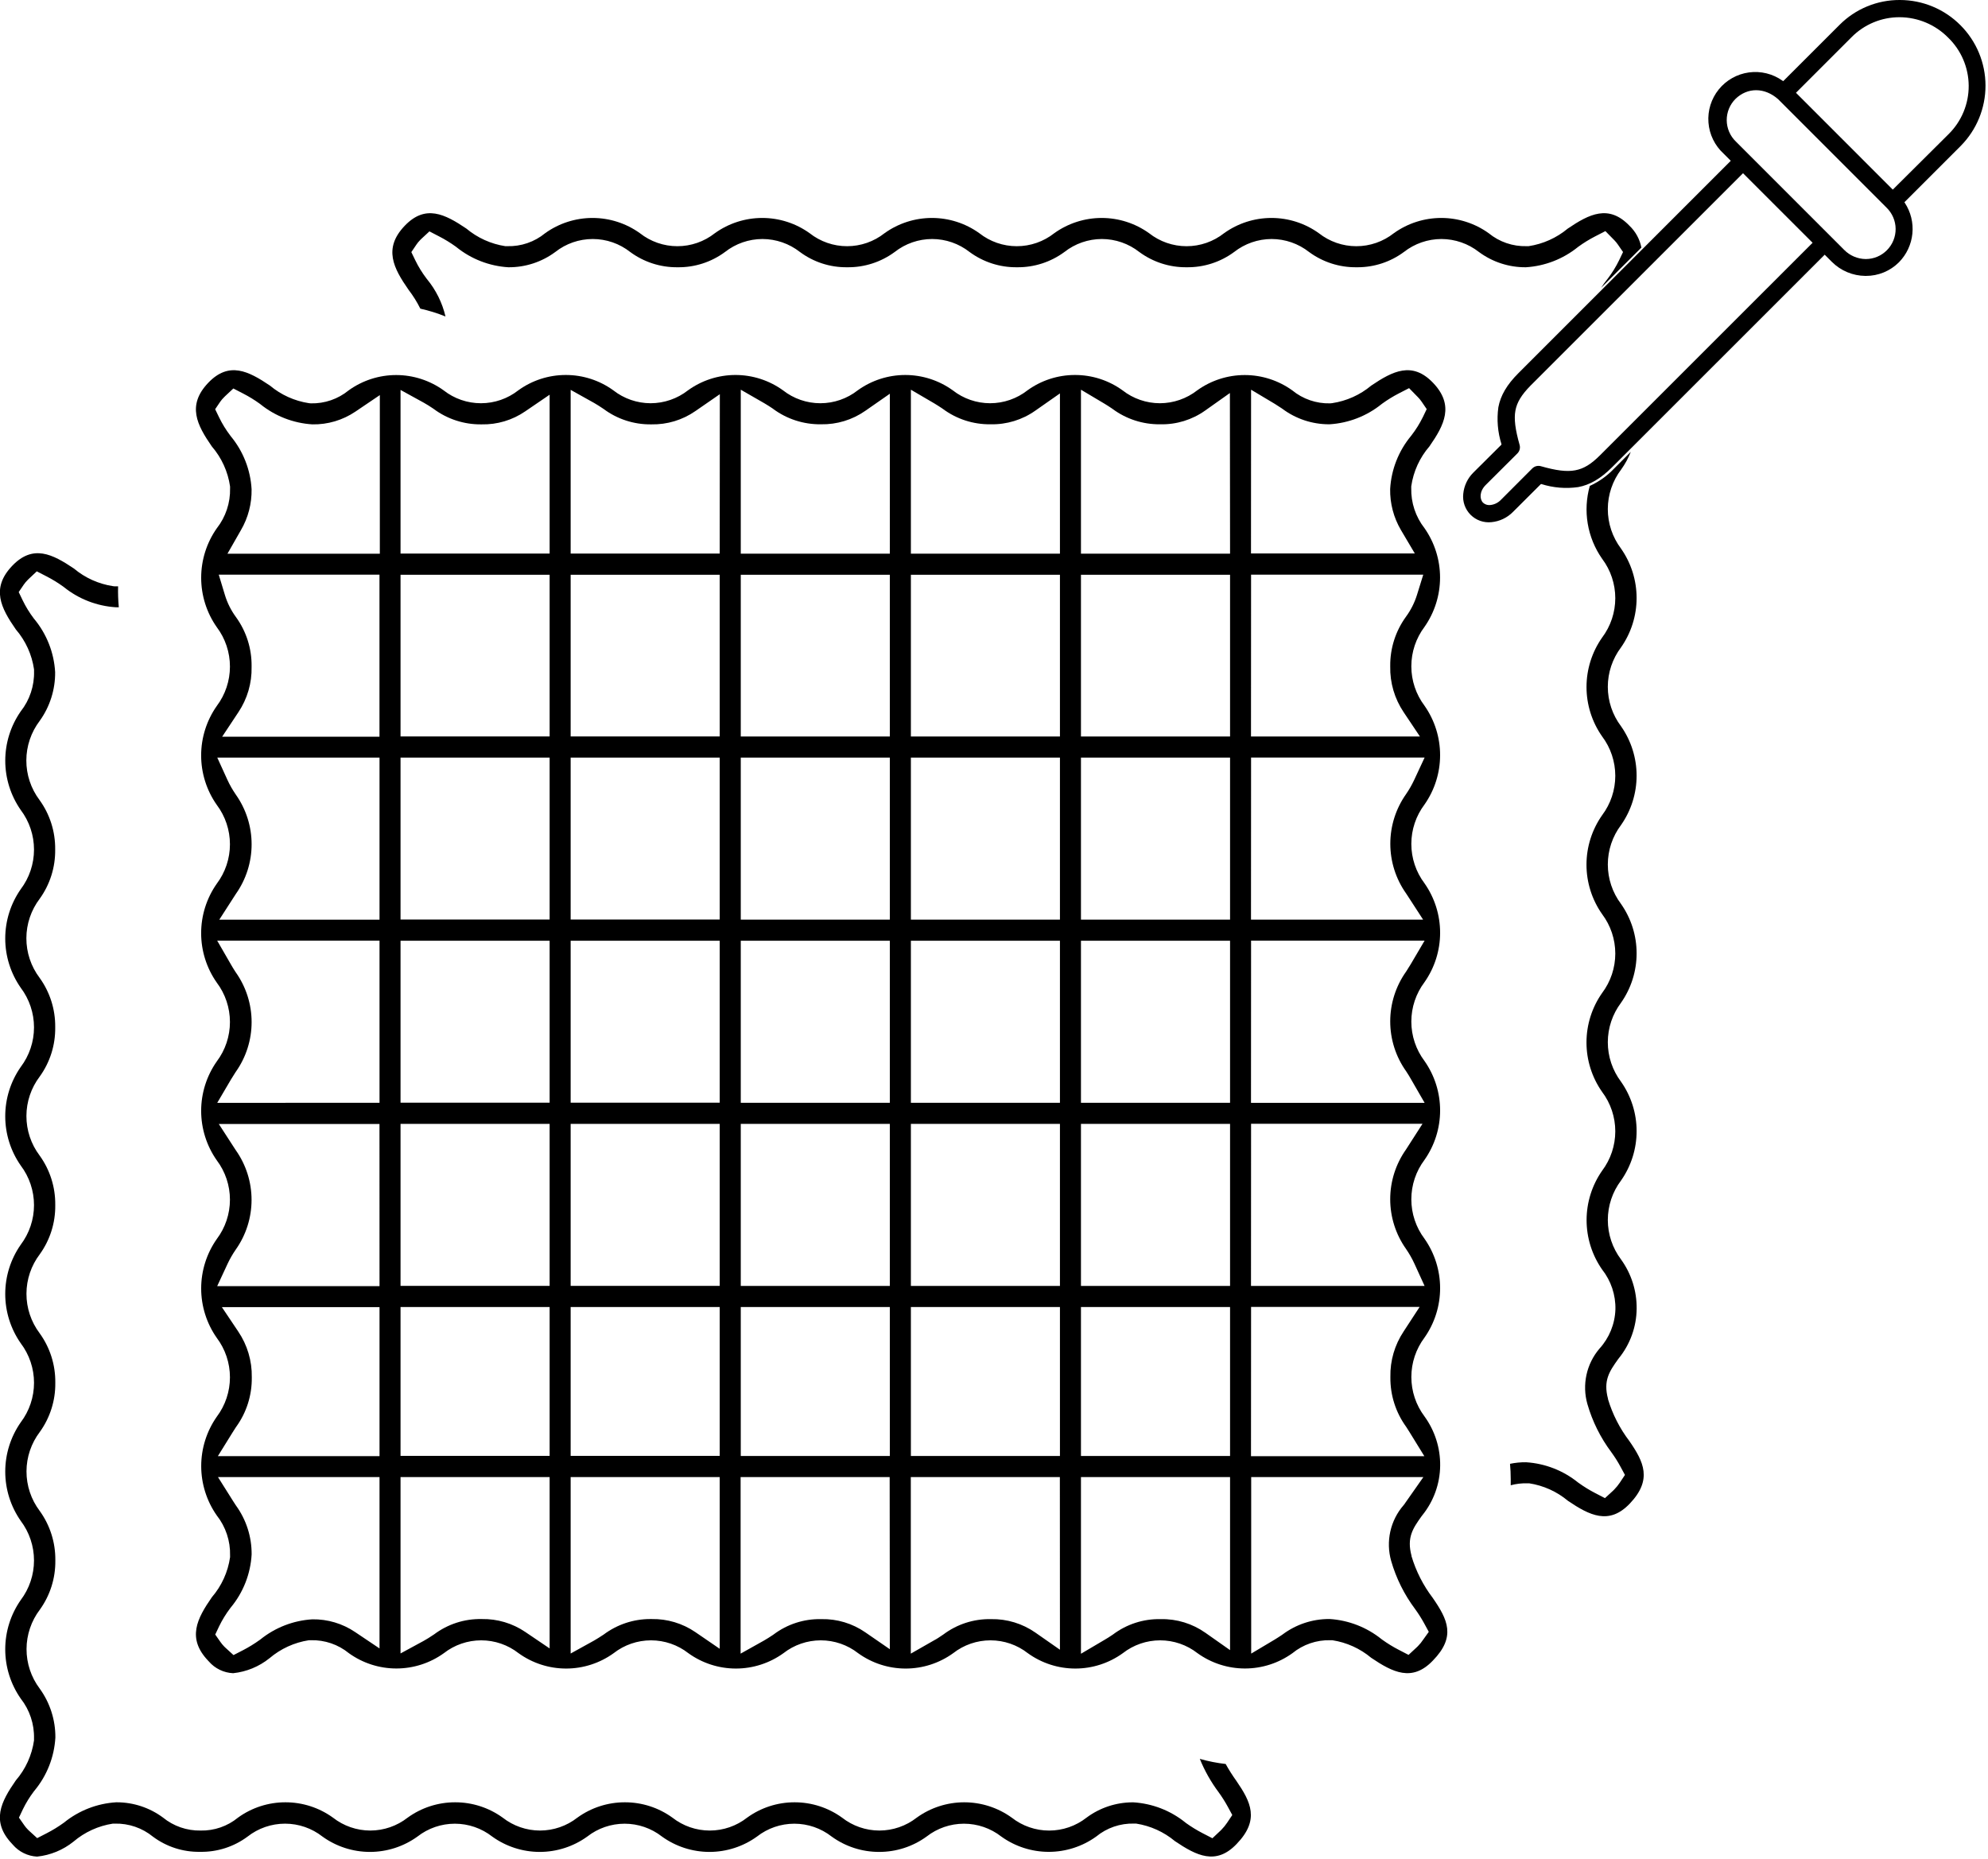
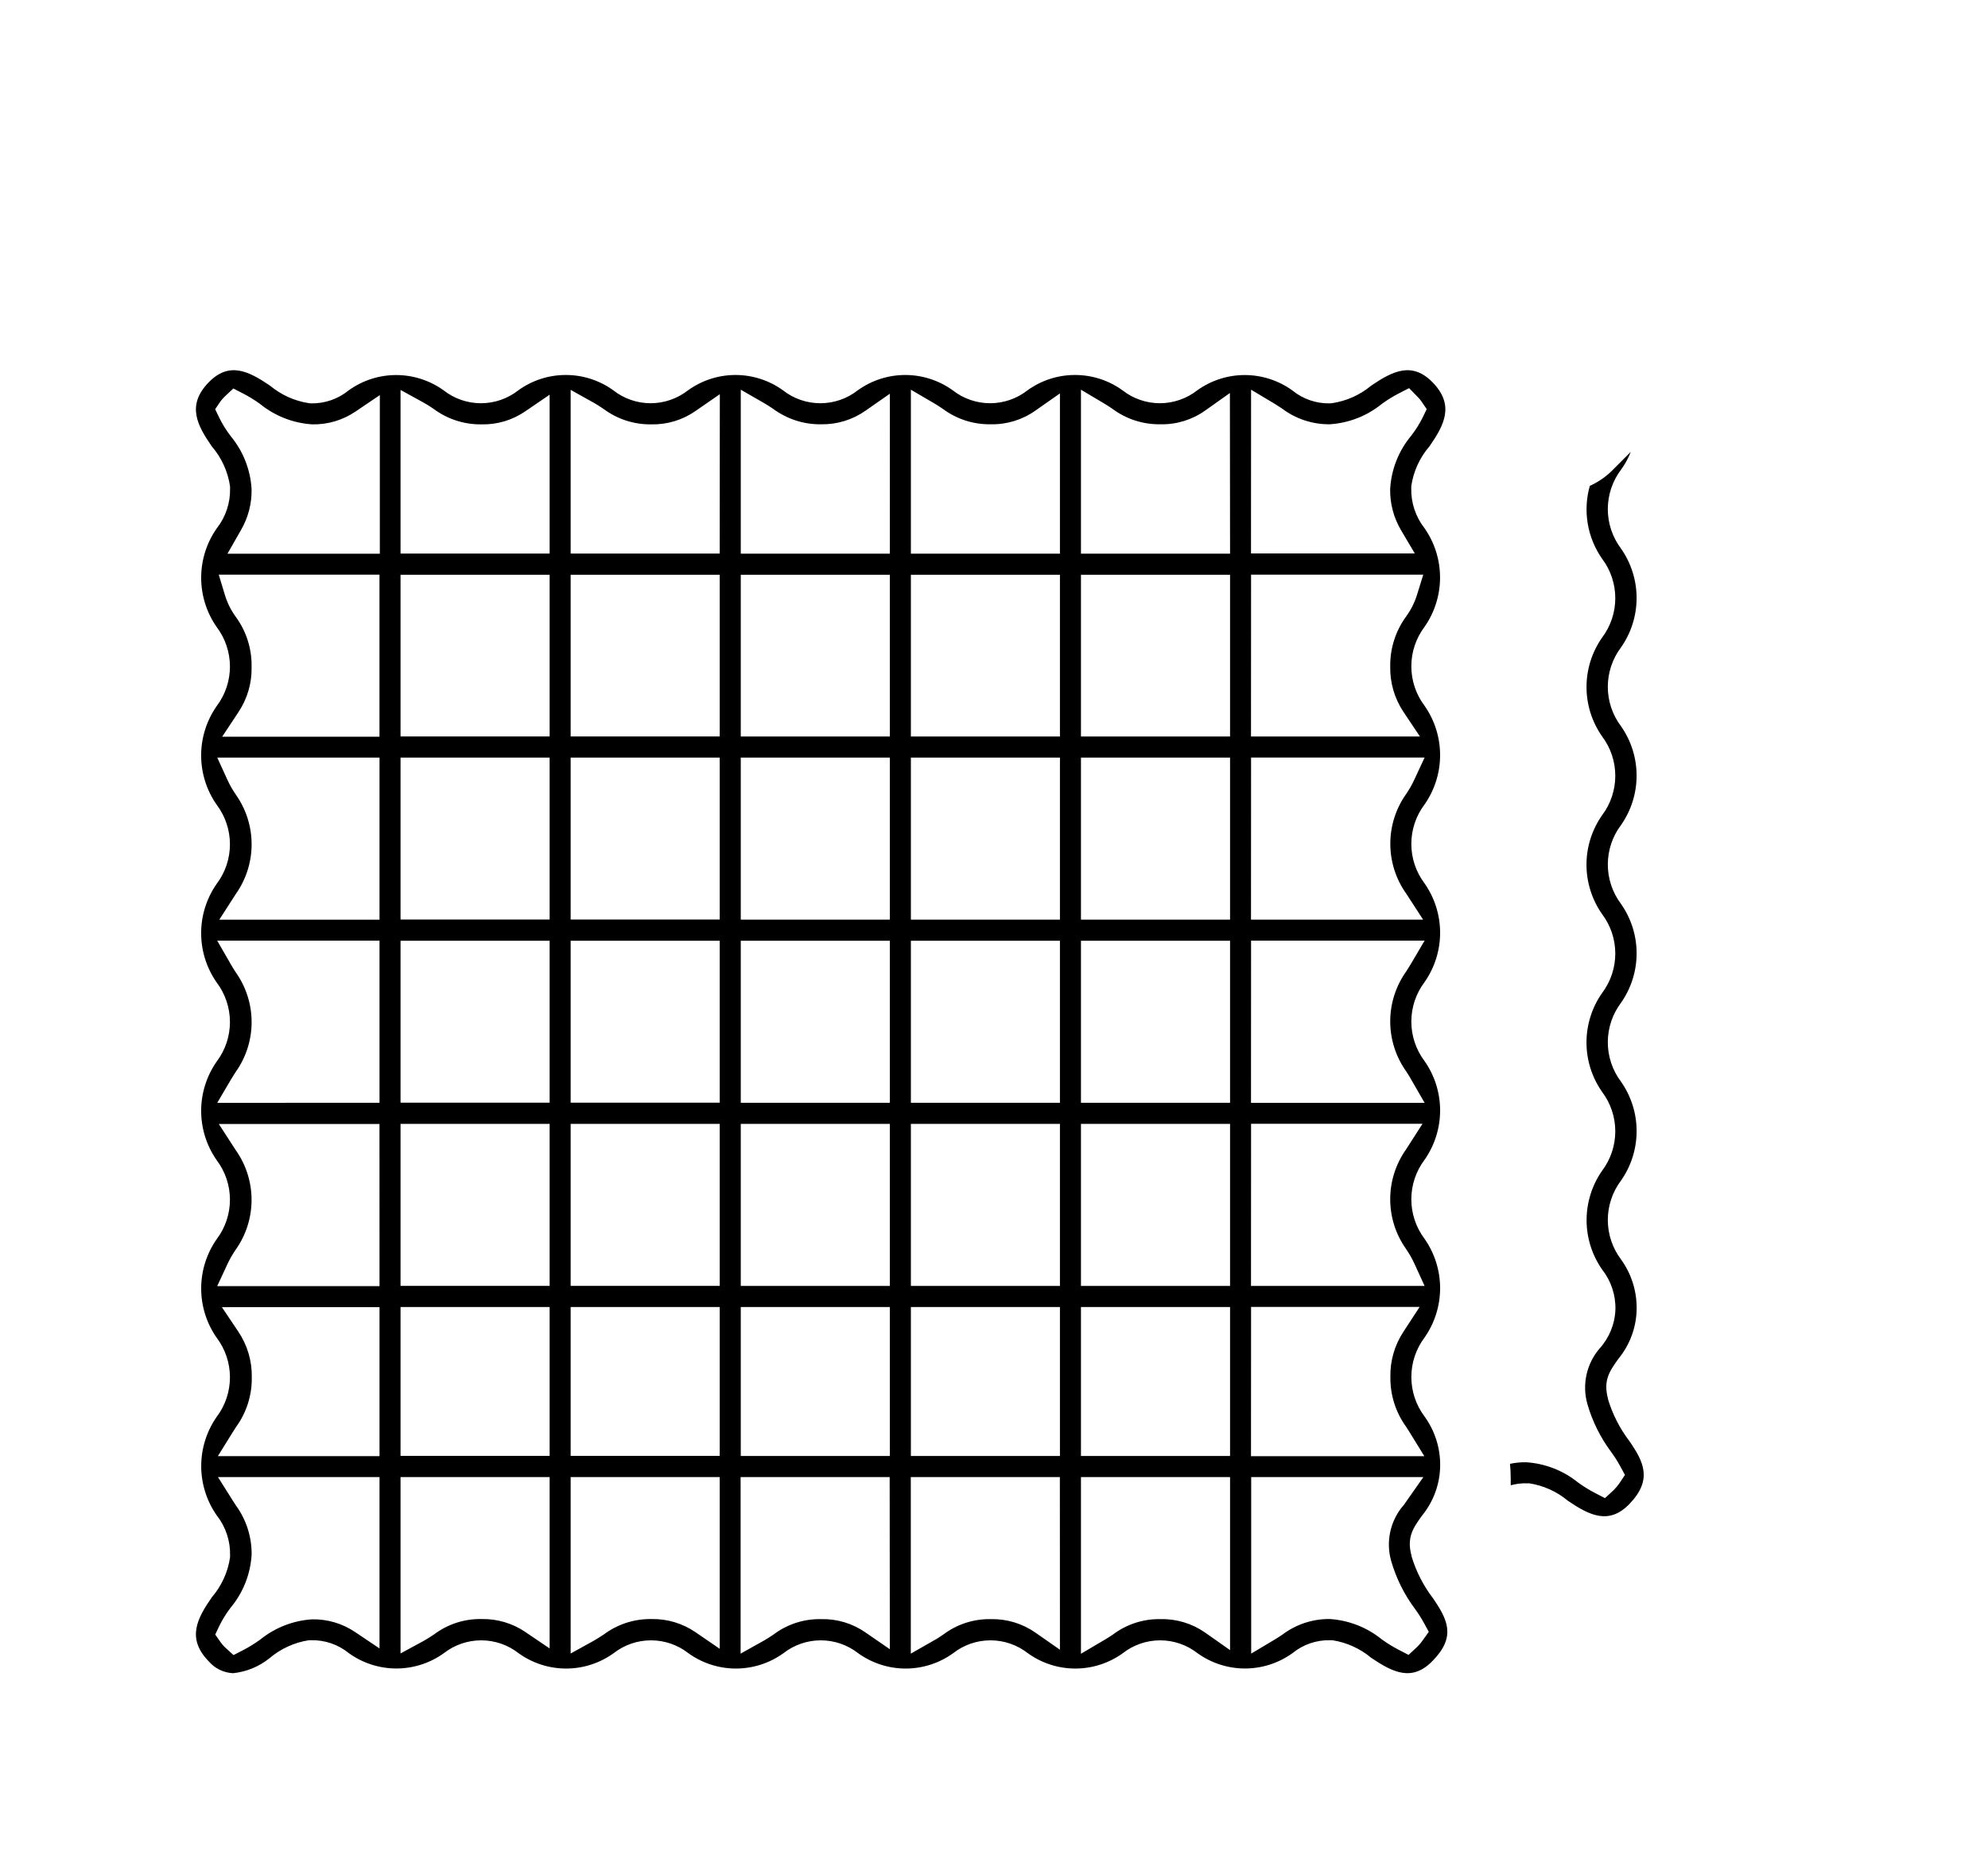
<svg xmlns="http://www.w3.org/2000/svg" class="features_02_item-icon" width="100%" viewBox="0 0 508 475" fill="none">
  <g clip-path="url(#clip0_227_5071)">
    <g mask="url(#mask0_227_5071)">
-       <path d="M416.39 57.7C411.09 52.16 406.1 54.7 400.61 58.42C397.75 60.803 394.291 62.356 390.61 62.91H390.11C386.579 63.01 383.131 61.831 380.4 59.59C376.869 57.06 372.634 55.699 368.29 55.699C363.946 55.699 359.711 57.06 356.18 59.59C353.449 61.748 350.07 62.921 346.59 62.921C343.109 62.921 339.731 61.748 337 59.59C333.473 57.06 329.241 55.699 324.9 55.699C320.559 55.699 316.327 57.06 312.8 59.59C310.069 61.748 306.69 62.921 303.21 62.921C299.73 62.921 296.351 61.748 293.62 59.59C290.09 57.061 285.857 55.7 281.515 55.7C277.173 55.7 272.939 57.061 269.41 59.59C266.681 61.747 263.304 62.92 259.825 62.92C256.346 62.92 252.969 61.747 250.24 59.59C246.713 57.06 242.481 55.699 238.14 55.699C233.799 55.699 229.567 57.06 226.04 59.59C223.312 61.746 219.937 62.919 216.46 62.919C212.983 62.919 209.608 61.746 206.88 59.59C203.353 57.06 199.121 55.699 194.78 55.699C190.439 55.699 186.207 57.06 182.68 59.59C179.951 61.747 176.574 62.92 173.095 62.92C169.616 62.92 166.239 61.747 163.51 59.59C159.983 57.06 155.751 55.699 151.41 55.699C147.069 55.699 142.837 57.06 139.31 59.59C136.588 61.833 133.145 63.013 129.62 62.91H129.12C125.459 62.349 122.021 60.797 119.18 58.42C113.69 54.71 108.7 52.16 103.41 57.71C97.87 63.51 100.57 68.56 104.41 74.07C105.563 75.573 106.568 77.183 107.41 78.88C109.605 79.367 111.756 80.036 113.84 80.88C113.013 77.362 111.384 74.084 109.08 71.3L108.99 71.18C107.875 69.721 106.91 68.153 106.11 66.5L105.11 64.43L106.39 62.53C106.67 62.115 106.988 61.726 107.34 61.37C107.46 61.243 107.57 61.133 107.67 61.04L109.73 59.13L112.22 60.42C113.696 61.18 115.113 62.049 116.46 63.02L116.63 63.15C120.409 66.201 125.043 68.001 129.89 68.3C134.208 68.34 138.421 66.971 141.89 64.4C144.618 62.25 147.991 61.081 151.465 61.081C154.939 61.081 158.312 62.25 161.04 64.4C164.528 66.971 168.757 68.34 173.09 68.3H173.2C177.538 68.349 181.773 66.98 185.26 64.4C187.989 62.255 191.358 61.086 194.83 61.08C198.3 61.086 201.668 62.251 204.4 64.39C207.881 66.976 212.114 68.35 216.45 68.3H216.56C220.896 68.342 225.129 66.973 228.62 64.4C231.348 62.254 234.718 61.085 238.19 61.08C241.662 61.085 245.031 62.254 247.76 64.4C251.251 66.973 255.483 68.342 259.82 68.3H259.93C264.266 68.342 268.499 66.973 271.99 64.4C274.719 62.255 278.088 61.086 281.56 61.08C285.031 61.086 288.401 62.255 291.13 64.4C294.621 66.973 298.853 68.342 303.19 68.3H303.3C307.637 68.347 311.871 66.977 315.36 64.4C318.093 62.255 321.465 61.086 324.94 61.08C328.412 61.085 331.781 62.254 334.51 64.4C338.001 66.973 342.233 68.342 346.57 68.3H346.94C351.189 68.295 355.325 66.928 358.74 64.4C361.477 62.255 364.852 61.086 368.33 61.08C371.807 61.088 375.182 62.256 377.92 64.4C381.39 66.969 385.603 68.338 389.92 68.3C394.77 67.999 399.406 66.199 403.19 63.15L403.36 63.02C404.708 62.044 406.129 61.172 407.61 60.41L410.23 59.06L412.3 61.17L412.5 61.37C412.839 61.715 413.147 62.09 413.42 62.49L414.74 64.41L413.74 66.5C412.94 68.145 411.979 69.706 410.87 71.16L410.77 71.29C410.183 72.011 409.639 72.766 409.14 73.55L419.43 63.27C419.02 61.143 417.958 59.196 416.39 57.7Z" fill="currentColor" />
-       <path d="M315.92 455.1C314.93 453.721 314.022 452.285 313.2 450.8C310.964 450.549 308.753 450.111 306.59 449.49C307.821 452.528 309.438 455.395 311.4 458.02C312.259 459.202 313.041 460.437 313.74 461.72L314.89 463.84L313.55 465.84C313.136 466.46 312.664 467.04 312.14 467.57L311.87 467.84L309.81 469.78L307.29 468.48C305.816 467.716 304.399 466.847 303.05 465.88L302.89 465.75C299.106 462.701 294.47 460.902 289.62 460.6H289.44C285.193 460.606 281.059 461.977 277.65 464.51C274.923 466.651 271.557 467.815 268.09 467.815C264.623 467.815 261.257 466.651 258.53 464.51C254.997 461.961 250.752 460.59 246.395 460.59C242.039 460.59 237.793 461.961 234.26 464.51C231.533 466.643 228.172 467.805 224.71 467.81C221.251 467.806 217.892 466.645 215.17 464.51C211.641 461.957 207.396 460.585 203.04 460.59C198.688 460.584 194.444 461.956 190.92 464.51C188.196 466.648 184.833 467.81 181.37 467.81C177.907 467.81 174.544 466.648 171.82 464.51C168.288 461.956 164.039 460.583 159.68 460.59C155.321 460.583 151.072 461.956 147.54 464.51C144.814 466.645 141.453 467.807 137.99 467.81C134.531 467.805 131.173 466.643 128.45 464.51C124.918 461.956 120.669 460.583 116.31 460.59C111.951 460.583 107.702 461.956 104.17 464.51C101.444 466.645 98.082 467.807 94.62 467.81C91.161 467.805 87.803 466.643 85.08 464.51C81.547 461.957 77.299 460.585 72.94 460.59C68.597 460.583 64.362 461.948 60.84 464.49C58.144 466.709 54.741 467.887 51.25 467.81C47.746 467.872 44.333 466.689 41.62 464.47C38.214 461.956 34.093 460.596 29.86 460.59H29.67C24.815 460.889 20.173 462.692 16.39 465.75L16.23 465.87C14.877 466.844 13.453 467.717 11.97 468.48L9.5 469.75L7.45 467.88L7.13 467.57C6.783 467.223 6.468 466.845 6.19 466.44L4.84 464.51L5.84 462.39C6.639 460.745 7.601 459.184 8.71 457.73L8.81 457.61C11.994 453.774 13.866 449.018 14.15 444.04C14.181 439.554 12.78 435.175 10.15 431.54C7.955 428.626 6.772 425.075 6.781 421.427C6.79 417.779 7.991 414.233 10.2 411.33C12.815 407.688 14.196 403.304 14.14 398.82V398.71C14.187 394.194 12.785 389.781 10.14 386.12C7.944 383.208 6.761 379.659 6.77 376.012C6.779 372.365 7.98 368.821 10.19 365.92C12.803 362.281 14.184 357.9 14.13 353.42V353.3C14.176 348.787 12.774 344.378 10.13 340.72C7.935 337.806 6.752 334.255 6.761 330.607C6.77 326.959 7.971 323.413 10.18 320.51C12.795 316.868 14.176 312.484 14.12 308V307.89C14.167 303.374 12.765 298.961 10.12 295.3C7.925 292.386 6.742 288.835 6.751 285.187C6.76 281.539 7.961 277.993 10.17 275.09C12.785 271.448 14.166 267.064 14.11 262.58V262.47C14.157 257.954 12.755 253.541 10.11 249.88C7.914 246.965 6.731 243.412 6.74 239.762C6.749 236.112 7.95 232.565 10.16 229.66C12.775 226.018 14.156 221.634 14.1 217.15V217.04C14.147 212.524 12.745 208.111 10.1 204.45C7.904 201.531 6.721 197.975 6.73 194.322C6.739 190.669 7.94 187.119 10.15 184.21C12.751 180.587 14.131 176.23 14.09 171.77C13.806 166.789 11.935 162.031 8.75 158.19L8.65 158.07C7.539 156.61 6.578 155.042 5.78 153.39L4.78 151.31L6.07 149.41C6.364 148.982 6.699 148.584 7.07 148.22L7.34 147.95L9.4 146.01L11.92 147.31C13.397 148.069 14.814 148.938 16.16 149.91L16.32 150.03C20.099 153.076 24.727 154.878 29.57 155.19H30.36C30.19 153.412 30.13 151.626 30.18 149.84C29.87 149.84 29.56 149.84 29.25 149.84L28.84 149.79C25.178 149.233 21.739 147.68 18.9 145.3C13.41 141.6 8.42 139.05 3.12 144.6C-2.38 150.36 0.25 155.38 4.05 160.86C6.546 163.756 8.16 167.306 8.7 171.09V171.55C8.799 175.256 7.596 178.879 5.3 181.79C2.725 185.489 1.344 189.888 1.344 194.395C1.344 198.902 2.725 203.301 5.3 207C7.5 209.915 8.69 213.468 8.69 217.12C8.69 220.772 7.5 224.325 5.3 227.24C2.721 230.934 1.338 235.33 1.338 239.835C1.338 244.34 2.721 248.737 5.3 252.43C7.5 255.345 8.69 258.898 8.69 262.55C8.69 266.202 7.5 269.755 5.3 272.67C2.721 276.364 1.338 280.76 1.338 285.265C1.338 289.77 2.721 294.167 5.3 297.86C7.499 300.774 8.689 304.325 8.689 307.975C8.689 311.626 7.499 315.177 5.3 318.09C2.721 321.784 1.338 326.18 1.338 330.685C1.338 335.19 2.721 339.587 5.3 343.28C7.502 346.189 8.694 349.737 8.694 353.385C8.694 357.033 7.502 360.582 5.3 363.49C2.723 367.183 1.341 371.577 1.341 376.08C1.341 380.583 2.723 384.978 5.3 388.67C7.499 391.584 8.689 395.135 8.689 398.785C8.689 402.436 7.499 405.987 5.3 408.9C2.721 412.594 1.338 416.99 1.338 421.495C1.338 426 2.721 430.397 5.3 434.09C7.586 436.998 8.785 440.613 8.69 444.31V444.78C8.152 448.562 6.538 452.11 4.04 455C0.24 460.47 -2.38 465.49 3.12 471.25L3.27 471.42C4.044 472.321 4.992 473.056 6.058 473.581C7.123 474.105 8.284 474.408 9.47 474.47C12.877 474.116 16.11 472.786 18.78 470.64C21.645 468.202 25.131 466.609 28.85 466.04H29.35C32.891 465.955 36.346 467.139 39.09 469.38C42.553 471.96 46.772 473.321 51.09 473.25H51.2C55.543 473.316 59.786 471.945 63.27 469.35C66 467.212 69.368 466.05 72.835 466.05C76.303 466.05 79.67 467.212 82.4 469.35C85.933 471.899 90.179 473.271 94.535 473.271C98.891 473.271 103.137 471.899 106.67 469.35C109.399 467.218 112.762 466.06 116.225 466.06C119.688 466.06 123.051 467.218 125.78 469.35C129.315 471.899 133.562 473.27 137.92 473.27C142.278 473.27 146.525 471.899 150.06 469.35C152.787 467.219 156.149 466.061 159.61 466.061C163.071 466.061 166.433 467.219 169.16 469.35C172.693 471.899 176.939 473.271 181.295 473.271C185.651 473.271 189.897 471.899 193.43 469.35C196.155 467.218 199.515 466.06 202.975 466.06C206.435 466.06 209.795 467.218 212.52 469.35C216.046 471.909 220.294 473.282 224.65 473.27C229.003 473.282 233.248 471.909 236.77 469.35C239.497 467.219 242.859 466.061 246.32 466.061C249.781 466.061 253.143 467.219 255.87 469.35C259.401 471.889 263.641 473.255 267.99 473.255C272.339 473.255 276.579 471.889 280.11 469.35C282.833 467.11 286.275 465.93 289.8 466.03H290.31C293.966 466.598 297.399 468.15 300.24 470.52C305.74 474.23 310.73 476.78 316.01 471.23C321.97 465.06 319.61 460.47 315.92 455.1Z" fill="currentColor" />
      <path d="M406.25 124.17C405.359 127.312 405.178 130.614 405.721 133.834C406.264 137.055 407.518 140.114 409.39 142.79C411.577 145.694 412.759 149.23 412.759 152.865C412.759 156.5 411.577 160.036 409.39 162.94C406.798 166.64 405.407 171.048 405.407 175.565C405.407 180.083 406.798 184.491 409.39 188.19C411.577 191.094 412.759 194.63 412.759 198.265C412.759 201.9 411.577 205.436 409.39 208.34C406.794 212.042 405.4 216.454 405.4 220.975C405.4 225.497 406.794 229.909 409.39 233.61C411.578 236.516 412.76 240.054 412.76 243.69C412.76 247.327 411.578 250.865 409.39 253.77C406.794 257.472 405.4 261.884 405.4 266.405C405.4 270.927 406.794 275.339 409.39 279.04C411.577 281.944 412.759 285.48 412.759 289.115C412.759 292.75 411.577 296.286 409.39 299.19C406.81 302.893 405.426 307.297 405.426 311.81C405.426 316.323 406.81 320.728 409.39 324.43C411.679 327.337 412.882 330.952 412.791 334.65C412.661 338.36 411.219 341.904 408.72 344.65C407.079 346.573 405.938 348.872 405.399 351.343C404.86 353.813 404.939 356.378 405.63 358.81C406.907 363.246 408.978 367.413 411.74 371.11C412.603 372.289 413.385 373.525 414.08 374.81L415.23 376.93L413.9 378.93C413.483 379.548 413.012 380.127 412.49 380.66L412.19 380.96L410.12 382.86L407.63 381.57C406.158 380.81 404.744 379.941 403.4 378.97L403.23 378.85C399.447 375.799 394.811 373.997 389.96 373.69C388.583 373.673 387.208 373.807 385.86 374.09C385.98 375.38 386.041 376.68 386.041 377.97C386.041 378.5 386.041 379.04 386.041 379.57C387.413 379.202 388.83 379.034 390.25 379.07H390.75C394.409 379.629 397.844 381.182 400.68 383.56C406.18 387.27 411.17 389.81 416.46 384.26C422.31 378.13 420.01 373.55 416.35 368.26C413.909 365.055 412.063 361.438 410.9 357.58V357.47C409.65 352.79 411.26 350.47 413.48 347.35L413.65 347.13C416.56 343.544 418.171 339.078 418.22 334.46C418.273 329.937 416.871 325.516 414.22 321.85C412.034 318.946 410.852 315.41 410.852 311.775C410.852 308.14 412.034 304.604 414.22 301.7C416.817 297.999 418.21 293.587 418.21 289.065C418.21 284.544 416.817 280.132 414.22 276.43C412.033 273.525 410.85 269.987 410.85 266.35C410.85 262.714 412.033 259.176 414.22 256.27C416.817 252.569 418.21 248.157 418.21 243.635C418.21 239.114 416.817 234.702 414.22 231C412.034 228.096 410.852 224.56 410.852 220.925C410.852 217.29 412.034 213.754 414.22 210.85C416.815 207.15 418.207 202.74 418.207 198.22C418.207 193.701 416.815 189.291 414.22 185.59C412.033 182.689 410.85 179.154 410.85 175.52C410.85 171.887 412.033 168.352 414.22 165.45C416.815 161.75 418.207 157.34 418.207 152.82C418.207 148.301 416.815 143.891 414.22 140.19C412.025 137.275 410.841 133.722 410.85 130.072C410.859 126.422 412.06 122.875 414.271 119.97C415.273 118.579 416.096 117.067 416.72 115.47L412.44 119.76C410.681 121.616 408.579 123.114 406.25 124.17Z" fill="currentColor" />
-       <path d="M366.13 408.38C363.688 405.177 361.845 401.559 360.69 397.7V397.59C359.44 392.91 361.04 390.59 363.27 387.47L363.44 387.25C366.345 383.661 367.956 379.197 368.01 374.58C368.064 370.06 366.661 365.642 364.01 361.98C361.827 359.075 360.646 355.539 360.646 351.905C360.646 348.271 361.827 344.735 364.01 341.83C366.605 338.13 367.997 333.72 367.997 329.2C367.997 324.681 366.605 320.271 364.01 316.57C361.823 313.665 360.64 310.127 360.64 306.49C360.64 302.854 361.823 299.316 364.01 296.41C366.605 292.71 367.997 288.3 367.997 283.78C367.997 279.261 366.605 274.851 364.01 271.15C361.824 268.246 360.641 264.71 360.641 261.075C360.641 257.44 361.824 253.904 364.01 251C366.605 247.3 367.997 242.89 367.997 238.37C367.997 233.851 366.605 229.441 364.01 225.74C361.823 222.839 360.64 219.304 360.64 215.67C360.64 212.037 361.823 208.502 364.01 205.6C366.602 201.901 367.993 197.493 367.993 192.975C367.993 188.458 366.602 184.05 364.01 180.35C361.824 177.446 360.641 173.91 360.641 170.275C360.641 166.64 361.824 163.104 364.01 160.2C366.596 156.504 367.982 152.101 367.982 147.59C367.982 143.079 366.596 138.677 364.01 134.98C361.733 132.067 360.535 128.456 360.62 124.76V124.29C361.158 120.508 362.773 116.961 365.27 114.07C369.07 108.6 371.69 103.58 366.19 97.83C360.88 92.28 355.89 94.83 350.4 98.54C347.543 100.929 344.083 102.482 340.4 103.03L339.9 103.08C336.371 103.172 332.928 101.99 330.2 99.75C326.665 97.211 322.422 95.845 318.07 95.845C313.717 95.845 309.475 97.211 305.94 99.75C303.212 101.882 299.852 103.043 296.39 103.05C292.928 103.045 289.567 101.883 286.84 99.75C283.309 97.194 279.059 95.822 274.7 95.83C270.341 95.823 266.092 97.195 262.56 99.75C259.834 101.885 256.472 103.047 253.01 103.05C249.548 103.047 246.186 101.885 243.46 99.75C239.925 97.202 235.678 95.831 231.32 95.831C226.962 95.831 222.715 97.202 219.18 99.75C216.456 101.888 213.093 103.05 209.63 103.05C206.167 103.05 202.804 101.888 200.08 99.75C196.547 97.201 192.301 95.829 187.945 95.829C183.588 95.829 179.343 97.201 175.81 99.75C173.083 101.883 169.722 103.045 166.26 103.05C162.801 103.046 159.442 101.885 156.72 99.75C153.188 97.195 148.939 95.823 144.58 95.83C140.224 95.823 135.978 97.196 132.45 99.75C129.726 101.888 126.363 103.05 122.9 103.05C119.437 103.05 116.074 101.888 113.35 99.75C109.819 97.211 105.579 95.845 101.23 95.845C96.881 95.845 92.641 97.211 89.11 99.75C86.383 101.985 82.944 103.166 79.42 103.08L78.92 103.03C75.259 102.469 71.821 100.916 68.98 98.54C63.49 94.83 58.51 92.28 53.21 97.83C47.71 103.6 50.34 108.61 54.13 114.09C56.629 116.985 58.247 120.535 58.79 124.32V124.79C58.881 128.492 57.678 132.109 55.39 135.02C52.797 138.72 51.407 143.128 51.407 147.645C51.407 152.163 52.797 156.571 55.39 160.27C57.576 163.174 58.759 166.71 58.759 170.345C58.759 173.98 57.576 177.516 55.39 180.42C52.793 184.122 51.4 188.534 51.4 193.055C51.4 197.577 52.793 201.989 55.39 205.69C57.576 208.594 58.759 212.13 58.759 215.765C58.759 219.4 57.576 222.936 55.39 225.84C52.793 229.542 51.4 233.954 51.4 238.475C51.4 242.997 52.793 247.409 55.39 251.11C57.576 254.014 58.759 257.55 58.759 261.185C58.759 264.82 57.576 268.356 55.39 271.26C52.795 274.961 51.403 279.371 51.403 283.89C51.403 288.41 52.795 292.82 55.39 296.52C57.576 299.42 58.759 302.953 58.759 306.585C58.759 310.217 57.576 313.75 55.39 316.65C52.797 320.35 51.407 324.758 51.407 329.275C51.407 333.793 52.797 338.201 55.39 341.9C57.577 344.806 58.76 348.343 58.76 351.98C58.76 355.617 57.577 359.155 55.39 362.06C52.804 365.757 51.417 370.159 51.417 374.67C51.417 379.181 52.804 383.584 55.39 387.28C57.68 390.186 58.883 393.801 58.79 397.5V397.96C58.245 401.74 56.632 405.286 54.14 408.18C50.34 413.66 47.71 418.67 53.21 424.43L53.37 424.6C54.146 425.495 55.096 426.222 56.162 426.737C57.227 427.253 58.387 427.547 59.57 427.6C62.973 427.244 66.202 425.914 68.87 423.77C71.739 421.332 75.228 419.74 78.95 419.17H79.45C82.98 419.079 86.425 420.257 89.16 422.49C92.693 425.029 96.934 426.394 101.285 426.394C105.636 426.394 109.877 425.029 113.41 422.49C116.139 420.358 119.502 419.2 122.965 419.2C126.428 419.2 129.791 420.358 132.52 422.49C136.055 425.038 140.302 426.41 144.66 426.41C149.018 426.41 153.265 425.038 156.8 422.49C159.529 420.358 162.892 419.2 166.355 419.2C169.818 419.2 173.181 420.358 175.91 422.49C179.445 425.038 183.692 426.41 188.05 426.41C192.407 426.41 196.655 425.038 200.19 422.49C202.917 420.359 206.279 419.201 209.74 419.201C213.201 419.201 216.563 420.359 219.29 422.49C222.823 425.039 227.068 426.411 231.425 426.411C235.781 426.411 240.027 425.039 243.56 422.49C246.285 420.358 249.645 419.2 253.105 419.2C256.565 419.2 259.925 420.358 262.65 422.49C266.181 425.038 270.425 426.41 274.78 426.41C279.135 426.41 283.379 425.038 286.91 422.49C289.637 420.359 292.999 419.201 296.46 419.201C299.921 419.201 303.283 420.359 306.01 422.49C309.541 425.029 313.78 426.395 318.13 426.395C322.479 426.395 326.719 425.029 330.25 422.49C332.978 420.258 336.416 419.08 339.94 419.17H340.44C344.101 419.732 347.538 421.284 350.38 423.66C355.88 427.37 360.86 429.92 366.15 424.37C372.11 418.27 369.92 413.88 366.13 408.38ZM61.56 135.49C63.411 132.323 64.356 128.708 64.29 125.04C64.01 120.058 62.138 115.298 58.95 111.46L58.86 111.33C57.745 109.871 56.78 108.303 55.98 106.65L54.98 104.58L56.27 102.67C56.566 102.25 56.901 101.858 57.27 101.5C57.35 101.41 57.47 101.3 57.57 101.2L59.63 99.28L62.13 100.57C63.606 101.33 65.023 102.199 66.37 103.17L66.54 103.3C70.326 106.351 74.966 108.151 79.82 108.45C83.735 108.523 87.577 107.384 90.82 105.19L97.06 100.97V141.51H58.12L61.56 135.49ZM60.91 182.02C63.203 178.597 64.384 174.549 64.29 170.43V170.27C64.344 165.756 62.941 161.345 60.29 157.69C59.032 155.975 58.074 154.057 57.46 152.02L55.9 146.86H96.97V188.27H56.77L60.91 182.02ZM60.27 228.45C62.889 224.739 64.295 220.308 64.295 215.765C64.295 211.223 62.889 206.792 60.27 203.08C59.436 201.876 58.71 200.602 58.1 199.27L55.52 193.61H96.98V235.04H56.03L60.27 228.45ZM55.51 281.84L59.04 275.84C59.38 275.26 59.76 274.67 60.18 274.02L60.27 273.89C62.889 270.179 64.295 265.748 64.295 261.205C64.295 256.663 62.889 252.232 60.27 248.52L60.18 248.39C59.73 247.68 59.32 247.05 58.96 246.39L55.5 240.39H96.98V281.82L55.51 281.84ZM96.98 421.27L90.74 417.08C87.513 414.901 83.693 413.767 79.8 413.83C74.945 414.129 70.303 415.932 66.52 418.99L66.35 419.11C64.998 420.082 63.578 420.954 62.1 421.72L59.67 422.97L57.61 421.09L57.29 420.78C56.947 420.429 56.633 420.051 56.35 419.65L55 417.72L56 415.6C56.798 413.96 57.756 412.403 58.86 410.95L58.96 410.82C62.148 406.986 64.02 402.229 64.3 397.25C64.336 392.763 62.934 388.382 60.3 384.75L60.12 384.48C59.92 384.18 59.74 383.89 59.56 383.61L55.7 377.48H96.98V421.27ZM96.98 372.13H55.67L59.46 366.02L60.22 364.83L60.34 364.65C62.991 360.996 64.393 356.584 64.34 352.07V351.93C64.41 347.779 63.198 343.707 60.87 340.27L56.7 334.05H96.98V372.13ZM96.98 328.68H55.5L58.15 322.98C58.748 321.707 59.45 320.487 60.25 319.33C62.874 315.617 64.282 311.182 64.282 306.635C64.282 302.088 62.874 297.653 60.25 293.94L59.91 293.42L55.91 287.24H96.97L96.98 328.68ZM140.45 421.27L134.2 417.04C130.941 414.839 127.083 413.693 123.15 413.76H123.01C118.651 413.684 114.392 415.068 110.91 417.69L110.72 417.81C109.87 418.38 109.09 418.89 108.26 419.34L102.35 422.55V377.48H140.45V421.27ZM140.45 372.06H102.35V334.02H140.45V372.06ZM140.45 328.61H102.35V287.21H140.45V328.61ZM140.45 281.8H102.35V240.41H140.45V281.8ZM140.45 235H102.35V193.61H140.45V235ZM140.45 188.2H102.35V146.88H140.45V188.2ZM140.45 141.47H102.35V99.65L108.28 102.91C109.08 103.35 109.83 103.84 110.66 104.39L110.84 104.52C114.335 107.11 118.58 108.49 122.93 108.45H123.07C127.031 108.537 130.921 107.38 134.19 105.14L140.45 100.87V141.47ZM183.91 421.36L177.66 417.08C174.382 414.85 170.494 413.691 166.53 413.76H166.13C161.862 413.764 157.709 415.146 154.29 417.7L154.11 417.82C153.29 418.37 152.55 418.82 151.75 419.29L145.82 422.57V377.48H183.91V421.36ZM183.91 372.06H145.82V334.02H183.91V372.06ZM183.91 328.61H145.82V287.21H183.91V328.61ZM183.91 281.8H145.82V240.41H183.91V281.8ZM183.91 235H145.82V193.61H183.91V235ZM183.91 188.2H145.82V146.88H183.91V188.2ZM183.91 141.47H145.82V99.63L151.82 102.98C152.58 103.41 153.31 103.89 154.06 104.39L154.25 104.52C157.739 107.115 161.982 108.496 166.33 108.45H166.47C170.466 108.529 174.385 107.347 177.67 105.07L183.94 100.74L183.91 141.47ZM227.38 421.47L221.11 417.15C217.821 414.875 213.898 413.696 209.9 413.78H209.77C205.411 413.701 201.151 415.085 197.67 417.71L197.5 417.83C196.64 418.4 195.96 418.83 195.25 419.24L189.25 422.6V377.48H227.34L227.38 421.47ZM227.38 372.08H189.29V334.02H227.38V372.08ZM227.38 328.63H189.29V287.21H227.38V328.63ZM227.38 281.82H189.29V240.41H227.38V281.82ZM227.38 235.02H189.29V193.61H227.38V235.02ZM227.38 188.22H189.29V146.88H227.38V188.22ZM227.38 141.49H189.29V99.59L195.29 103.04C196.02 103.46 196.73 103.93 197.4 104.37L197.57 104.5C201.073 107.09 205.324 108.469 209.68 108.43H209.8C213.834 108.508 217.79 107.308 221.1 105L227.39 100.62L227.38 141.49ZM270.85 421.6L264.56 417.21C261.25 414.909 257.3 413.709 253.27 413.78H253.14C248.785 413.709 244.53 415.092 241.05 417.71L240.87 417.83C240.05 418.38 239.41 418.83 238.74 419.17L232.74 422.6V377.48H270.83L270.85 421.6ZM270.85 372.08H232.76V334.02H270.85V372.08ZM270.85 328.63H232.76V287.21H270.85V328.63ZM270.85 281.82H232.76V240.41H270.85V281.82ZM270.85 235.02H232.76V193.61H270.85V235.02ZM270.85 188.22H232.76V146.88H270.85V188.22ZM270.85 141.49H232.76V99.59L238.76 103.1C239.42 103.49 240.05 103.91 240.76 104.37L240.94 104.5C244.439 107.098 248.692 108.479 253.05 108.43H253.17C257.237 108.514 261.225 107.295 264.55 104.95L270.85 100.54V141.49ZM314.32 421.7L308.02 417.27C304.692 414.922 300.701 413.699 296.63 413.78H296.5C292.141 413.703 287.881 415.086 284.4 417.71L284.22 417.83C283.59 418.25 282.92 418.7 282.22 419.09L276.22 422.63V377.48H314.32V421.7ZM314.32 372.08H276.22V334.02H314.32V372.08ZM314.32 328.63H276.22V287.21H314.32V328.63ZM314.32 281.82H276.22V240.41H314.32V281.82ZM314.32 235.02H276.22V193.61H314.32V235.02ZM314.32 188.22H276.22V146.88H314.32V188.22ZM314.32 141.49H276.22V99.59L282.22 103.16C282.81 103.51 283.42 103.91 284.11 104.37L284.29 104.5C287.785 107.09 292.03 108.47 296.38 108.43H296.51C300.61 108.524 304.63 107.289 307.97 104.91L314.28 100.44L314.32 141.49ZM319.69 99.59L325.75 103.21C326.31 103.55 326.89 103.94 327.55 104.37L327.73 104.5C331.156 107.047 335.31 108.425 339.58 108.43H339.75C344.603 108.131 349.244 106.331 353.03 103.28L353.2 103.15C354.547 102.176 355.964 101.304 357.44 100.54L360.07 99.19L362.13 101.3C362.205 101.365 362.275 101.435 362.34 101.51C362.679 101.855 362.987 102.23 363.26 102.63L364.57 104.55L363.57 106.63C362.76 108.269 361.788 109.824 360.67 111.27L360.57 111.4C357.385 115.237 355.514 119.992 355.23 124.97C355.167 128.647 356.118 132.269 357.98 135.44L361.53 141.44H319.67L319.69 99.59ZM319.69 146.86H363.69L362.08 152.05C361.452 154.057 360.496 155.946 359.25 157.64C356.61 161.288 355.208 165.687 355.25 170.19V170.33C355.164 174.476 356.358 178.548 358.67 181.99L362.84 188.22H319.67L319.69 146.86ZM319.69 193.59H364.04L361.39 199.28C360.795 200.556 360.096 201.78 359.3 202.94C356.678 206.653 355.271 211.086 355.271 215.63C355.271 220.175 356.678 224.608 359.3 228.32L359.65 228.85L363.65 235.02H319.67L319.69 193.59ZM319.69 240.39H364.03L360.5 246.39C360.16 246.97 359.78 247.56 359.36 248.22L359.27 248.35C356.653 252.061 355.248 256.49 355.248 261.03C355.248 265.571 356.653 270 359.27 273.71L359.36 273.84C359.82 274.55 360.22 275.18 360.58 275.84L364.04 281.84H319.67L319.69 240.39ZM319.69 287.19H363.5L359.27 293.78C356.651 297.492 355.245 301.923 355.245 306.465C355.245 311.008 356.651 315.439 359.27 319.15C360.103 320.354 360.83 321.629 361.44 322.96L364.03 328.63H319.67L319.69 287.19ZM319.69 334H362.76L358.67 340.27C356.385 343.701 355.205 347.749 355.29 351.87V352C355.243 356.517 356.645 360.929 359.29 364.59L359.41 364.77C359.71 365.22 359.97 365.64 360.22 366.05L363.97 372.14H319.67L319.69 334ZM363.69 419C363.286 419.61 362.824 420.18 362.31 420.7C362.208 420.809 362.102 420.912 361.99 421.01L359.93 422.92L357.44 421.63C355.964 420.87 354.547 420.001 353.2 419.03L353.04 418.91C349.255 415.862 344.62 414.06 339.77 413.75H339.59C335.325 413.756 331.176 415.138 327.76 417.69L327.59 417.81C326.91 418.26 326.31 418.66 325.72 419.01L319.72 422.59V377.48H363.72L359.16 383.98C359.08 384.11 358.99 384.24 358.89 384.38L358.65 384.68C356.983 386.603 355.822 388.911 355.27 391.396C354.719 393.88 354.794 396.462 355.49 398.91C356.768 403.347 358.842 407.515 361.61 411.21C362.469 412.392 363.251 413.627 363.95 414.91L365.1 417.03L363.69 419Z" fill="currentColor" />
-       <path d="M500.97 6.45C498.943 4.41 496.533 2.79 493.878 1.683C491.223 0.576 488.376 0.004 485.5 0H485.43C482.577 -0.01 479.75 0.545 477.114 1.636C474.477 2.726 472.083 4.328 470.07 6.35L455.67 20.74L455.5 20.63C453.01 18.854 449.935 18.096 446.905 18.51C443.874 18.925 441.117 20.481 439.195 22.861C437.274 25.241 436.333 28.265 436.567 31.315C436.8 34.364 438.189 37.21 440.45 39.27L442.27 41.09L387.98 95.39C385.06 98.31 383.44 101.07 382.88 104.08C382.442 107.237 382.712 110.451 383.67 113.49V113.63L376.48 120.78C375.018 122.232 374.109 124.149 373.91 126.2C373.8 127.177 373.912 128.165 374.237 129.093C374.561 130.02 375.09 130.863 375.784 131.558C376.479 132.254 377.321 132.784 378.248 133.11C379.175 133.435 380.163 133.548 381.14 133.44C383.194 133.241 385.114 132.332 386.57 130.87L393.75 123.71H393.89C396.923 124.668 400.132 124.931 403.28 124.48C406.28 123.93 409.05 122.3 411.97 119.38L466.27 65.09L468.09 66.91C470.369 69.192 473.455 70.486 476.68 70.51H476.78C478.353 70.518 479.911 70.213 481.365 69.614C482.819 69.015 484.139 68.133 485.25 67.02C487.195 65.043 488.405 62.46 488.678 59.7C488.951 56.94 488.27 54.17 486.75 51.85L486.64 51.68L501.04 37.28C505.102 33.174 507.374 27.627 507.361 21.851C507.348 16.075 505.051 10.538 500.97 6.45ZM408.89 116.32C406.55 118.66 404.7 119.78 402.51 120.19C400.32 120.6 397.67 120.26 393.74 119.14C393.36 119.033 392.957 119.028 392.574 119.126C392.192 119.225 391.841 119.423 391.56 119.7L383.49 127.78C382.726 128.563 381.693 129.028 380.6 129.08C379.998 129.096 379.414 128.877 378.97 128.47C378.04 127.54 378.04 125.55 379.64 123.95L387.73 115.89C388.014 115.611 388.218 115.26 388.32 114.875C388.422 114.489 388.419 114.084 388.31 113.7C387.18 109.7 386.85 107.05 387.24 104.93C387.63 102.81 388.77 100.93 391.11 98.54L445.4 44.27L463.18 62.04L408.89 116.32ZM482.16 63.95C481.456 64.662 480.619 65.228 479.695 65.614C478.772 66 477.781 66.199 476.78 66.2H476.73C474.667 66.172 472.698 65.331 471.25 63.86L443.57 36.17C442.839 35.466 442.256 34.623 441.855 33.69C441.454 32.757 441.243 31.754 441.235 30.739C441.226 29.724 441.421 28.717 441.806 27.778C442.192 26.839 442.761 25.986 443.48 25.27C446.58 22.27 450.95 22.33 454.37 25.35L482.06 53.05C482.79 53.755 483.373 54.597 483.774 55.53C484.175 56.462 484.387 57.465 484.396 58.479C484.405 59.494 484.212 60.5 483.828 61.44C483.444 62.379 482.877 63.232 482.16 63.95ZM497.94 34.27L483.67 48.46L458.93 23.71L473.16 9.48C474.759 7.867 476.663 6.587 478.761 5.715C480.858 4.843 483.108 4.396 485.38 4.4H485.45C490.088 4.427 494.527 6.294 497.79 9.59C499.446 11.186 500.766 13.097 501.672 15.211C502.578 17.325 503.052 19.599 503.066 21.898C503.08 24.198 502.634 26.478 501.753 28.602C500.873 30.727 499.576 32.654 497.94 34.27Z" fill="currentColor" />
+       <path d="M366.13 408.38C363.688 405.177 361.845 401.559 360.69 397.7V397.59C359.44 392.91 361.04 390.59 363.27 387.47L363.44 387.25C366.345 383.661 367.956 379.197 368.01 374.58C368.064 370.06 366.661 365.642 364.01 361.98C361.827 359.075 360.646 355.539 360.646 351.905C360.646 348.271 361.827 344.735 364.01 341.83C366.605 338.13 367.997 333.72 367.997 329.2C367.997 324.681 366.605 320.271 364.01 316.57C361.823 313.665 360.64 310.127 360.64 306.49C360.64 302.854 361.823 299.316 364.01 296.41C366.605 292.71 367.997 288.3 367.997 283.78C367.997 279.261 366.605 274.851 364.01 271.15C361.824 268.246 360.641 264.71 360.641 261.075C360.641 257.44 361.824 253.904 364.01 251C366.605 247.3 367.997 242.89 367.997 238.37C367.997 233.851 366.605 229.441 364.01 225.74C361.823 222.839 360.64 219.304 360.64 215.67C360.64 212.037 361.823 208.502 364.01 205.6C366.602 201.901 367.993 197.493 367.993 192.975C367.993 188.458 366.602 184.05 364.01 180.35C361.824 177.446 360.641 173.91 360.641 170.275C360.641 166.64 361.824 163.104 364.01 160.2C366.596 156.504 367.982 152.101 367.982 147.59C367.982 143.079 366.596 138.677 364.01 134.98C361.733 132.067 360.535 128.456 360.62 124.76V124.29C361.158 120.508 362.773 116.961 365.27 114.07C369.07 108.6 371.69 103.58 366.19 97.83C360.88 92.28 355.89 94.83 350.4 98.54C347.543 100.929 344.083 102.482 340.4 103.03L339.9 103.08C336.371 103.172 332.928 101.99 330.2 99.75C326.665 97.211 322.422 95.845 318.07 95.845C313.717 95.845 309.475 97.211 305.94 99.75C303.212 101.882 299.852 103.043 296.39 103.05C292.928 103.045 289.567 101.883 286.84 99.75C283.309 97.194 279.059 95.822 274.7 95.83C270.341 95.823 266.092 97.195 262.56 99.75C259.834 101.885 256.472 103.047 253.01 103.05C249.548 103.047 246.186 101.885 243.46 99.75C239.925 97.202 235.678 95.831 231.32 95.831C226.962 95.831 222.715 97.202 219.18 99.75C216.456 101.888 213.093 103.05 209.63 103.05C206.167 103.05 202.804 101.888 200.08 99.75C196.547 97.201 192.301 95.829 187.945 95.829C183.588 95.829 179.343 97.201 175.81 99.75C173.083 101.883 169.722 103.045 166.26 103.05C162.801 103.046 159.442 101.885 156.72 99.75C153.188 97.195 148.939 95.823 144.58 95.83C140.224 95.823 135.978 97.196 132.45 99.75C129.726 101.888 126.363 103.05 122.9 103.05C119.437 103.05 116.074 101.888 113.35 99.75C109.819 97.211 105.579 95.845 101.23 95.845C96.881 95.845 92.641 97.211 89.11 99.75C86.383 101.985 82.944 103.166 79.42 103.08L78.92 103.03C75.259 102.469 71.821 100.916 68.98 98.54C63.49 94.83 58.51 92.28 53.21 97.83C47.71 103.6 50.34 108.61 54.13 114.09C56.629 116.985 58.247 120.535 58.79 124.32V124.79C58.881 128.492 57.678 132.109 55.39 135.02C52.797 138.72 51.407 143.128 51.407 147.645C51.407 152.163 52.797 156.571 55.39 160.27C57.576 163.174 58.759 166.71 58.759 170.345C58.759 173.98 57.576 177.516 55.39 180.42C52.793 184.122 51.4 188.534 51.4 193.055C51.4 197.577 52.793 201.989 55.39 205.69C57.576 208.594 58.759 212.13 58.759 215.765C58.759 219.4 57.576 222.936 55.39 225.84C52.793 229.542 51.4 233.954 51.4 238.475C51.4 242.997 52.793 247.409 55.39 251.11C57.576 254.014 58.759 257.55 58.759 261.185C58.759 264.82 57.576 268.356 55.39 271.26C52.795 274.961 51.403 279.371 51.403 283.89C51.403 288.41 52.795 292.82 55.39 296.52C57.576 299.42 58.759 302.953 58.759 306.585C58.759 310.217 57.576 313.75 55.39 316.65C52.797 320.35 51.407 324.758 51.407 329.275C51.407 333.793 52.797 338.201 55.39 341.9C57.577 344.806 58.76 348.343 58.76 351.98C58.76 355.617 57.577 359.155 55.39 362.06C52.804 365.757 51.417 370.159 51.417 374.67C51.417 379.181 52.804 383.584 55.39 387.28C57.68 390.186 58.883 393.801 58.79 397.5V397.96C58.245 401.74 56.632 405.286 54.14 408.18C50.34 413.66 47.71 418.67 53.21 424.43L53.37 424.6C54.146 425.495 55.096 426.222 56.162 426.737C57.227 427.253 58.387 427.547 59.57 427.6C62.973 427.244 66.202 425.914 68.87 423.77C71.739 421.332 75.228 419.74 78.95 419.17H79.45C82.98 419.079 86.425 420.257 89.16 422.49C92.693 425.029 96.934 426.394 101.285 426.394C105.636 426.394 109.877 425.029 113.41 422.49C116.139 420.358 119.502 419.2 122.965 419.2C126.428 419.2 129.791 420.358 132.52 422.49C136.055 425.038 140.302 426.41 144.66 426.41C149.018 426.41 153.265 425.038 156.8 422.49C159.529 420.358 162.892 419.2 166.355 419.2C169.818 419.2 173.181 420.358 175.91 422.49C179.445 425.038 183.692 426.41 188.05 426.41C192.407 426.41 196.655 425.038 200.19 422.49C202.917 420.359 206.279 419.201 209.74 419.201C213.201 419.201 216.563 420.359 219.29 422.49C222.823 425.039 227.068 426.411 231.425 426.411C235.781 426.411 240.027 425.039 243.56 422.49C246.285 420.358 249.645 419.2 253.105 419.2C256.565 419.2 259.925 420.358 262.65 422.49C266.181 425.038 270.425 426.41 274.78 426.41C279.135 426.41 283.379 425.038 286.91 422.49C289.637 420.359 292.999 419.201 296.46 419.201C299.921 419.201 303.283 420.359 306.01 422.49C309.541 425.029 313.78 426.395 318.13 426.395C322.479 426.395 326.719 425.029 330.25 422.49C332.978 420.258 336.416 419.08 339.94 419.17H340.44C344.101 419.732 347.538 421.284 350.38 423.66C355.88 427.37 360.86 429.92 366.15 424.37C372.11 418.27 369.92 413.88 366.13 408.38ZM61.56 135.49C63.411 132.323 64.356 128.708 64.29 125.04C64.01 120.058 62.138 115.298 58.95 111.46L58.86 111.33C57.745 109.871 56.78 108.303 55.98 106.65L54.98 104.58L56.27 102.67C56.566 102.25 56.901 101.858 57.27 101.5C57.35 101.41 57.47 101.3 57.57 101.2L59.63 99.28L62.13 100.57C63.606 101.33 65.023 102.199 66.37 103.17L66.54 103.3C70.326 106.351 74.966 108.151 79.82 108.45C83.735 108.523 87.577 107.384 90.82 105.19L97.06 100.97V141.51H58.12L61.56 135.49ZM60.91 182.02C63.203 178.597 64.384 174.549 64.29 170.43V170.27C64.344 165.756 62.941 161.345 60.29 157.69C59.032 155.975 58.074 154.057 57.46 152.02L55.9 146.86H96.97V188.27H56.77L60.91 182.02ZM60.27 228.45C62.889 224.739 64.295 220.308 64.295 215.765C64.295 211.223 62.889 206.792 60.27 203.08C59.436 201.876 58.71 200.602 58.1 199.27L55.52 193.61H96.98V235.04H56.03L60.27 228.45ZM55.51 281.84L59.04 275.84C59.38 275.26 59.76 274.67 60.18 274.02L60.27 273.89C62.889 270.179 64.295 265.748 64.295 261.205C64.295 256.663 62.889 252.232 60.27 248.52L60.18 248.39C59.73 247.68 59.32 247.05 58.96 246.39L55.5 240.39H96.98V281.82L55.51 281.84ZM96.98 421.27L90.74 417.08C87.513 414.901 83.693 413.767 79.8 413.83C74.945 414.129 70.303 415.932 66.52 418.99L66.35 419.11C64.998 420.082 63.578 420.954 62.1 421.72L59.67 422.97L57.61 421.09L57.29 420.78C56.947 420.429 56.633 420.051 56.35 419.65L55 417.72L56 415.6C56.798 413.96 57.756 412.403 58.86 410.95L58.96 410.82C62.148 406.986 64.02 402.229 64.3 397.25C64.336 392.763 62.934 388.382 60.3 384.75L60.12 384.48C59.92 384.18 59.74 383.89 59.56 383.61L55.7 377.48H96.98V421.27ZM96.98 372.13H55.67L59.46 366.02L60.22 364.83L60.34 364.65C62.991 360.996 64.393 356.584 64.34 352.07V351.93C64.41 347.779 63.198 343.707 60.87 340.27L56.7 334.05H96.98V372.13ZM96.98 328.68H55.5L58.15 322.98C58.748 321.707 59.45 320.487 60.25 319.33C62.874 315.617 64.282 311.182 64.282 306.635C64.282 302.088 62.874 297.653 60.25 293.94L59.91 293.42L55.91 287.24H96.97L96.98 328.68ZM140.45 421.27L134.2 417.04C130.941 414.839 127.083 413.693 123.15 413.76H123.01C118.651 413.684 114.392 415.068 110.91 417.69L110.72 417.81C109.87 418.38 109.09 418.89 108.26 419.34L102.35 422.55V377.48H140.45V421.27ZM140.45 372.06H102.35V334.02H140.45V372.06ZM140.45 328.61H102.35V287.21H140.45V328.61ZM140.45 281.8H102.35V240.41H140.45V281.8ZM140.45 235H102.35V193.61H140.45V235ZM140.45 188.2H102.35V146.88H140.45V188.2ZM140.45 141.47H102.35V99.65L108.28 102.91C109.08 103.35 109.83 103.84 110.66 104.39L110.84 104.52C114.335 107.11 118.58 108.49 122.93 108.45H123.07C127.031 108.537 130.921 107.38 134.19 105.14L140.45 100.87V141.47ZM183.91 421.36L177.66 417.08C174.382 414.85 170.494 413.691 166.53 413.76H166.13C161.862 413.764 157.709 415.146 154.29 417.7L154.11 417.82C153.29 418.37 152.55 418.82 151.75 419.29L145.82 422.57V377.48H183.91V421.36ZM183.91 372.06H145.82V334.02H183.91V372.06ZM183.91 328.61H145.82V287.21H183.91V328.61ZM183.91 281.8H145.82V240.41H183.91V281.8ZM183.91 235H145.82V193.61H183.91V235ZM183.91 188.2H145.82V146.88H183.91V188.2ZM183.91 141.47H145.82V99.63L151.82 102.98C152.58 103.41 153.31 103.89 154.06 104.39L154.25 104.52C157.739 107.115 161.982 108.496 166.33 108.45H166.47C170.466 108.529 174.385 107.347 177.67 105.07L183.94 100.74L183.91 141.47ZM227.38 421.47L221.11 417.15C217.821 414.875 213.898 413.696 209.9 413.78H209.77C205.411 413.701 201.151 415.085 197.67 417.71L197.5 417.83C196.64 418.4 195.96 418.83 195.25 419.24L189.25 422.6V377.48H227.34L227.38 421.47ZM227.38 372.08H189.29V334.02H227.38V372.08ZM227.38 328.63H189.29V287.21H227.38V328.63ZM227.38 281.82H189.29V240.41H227.38V281.82ZM227.38 235.02H189.29V193.61H227.38V235.02ZM227.38 188.22H189.29V146.88H227.38V188.22ZM227.38 141.49H189.29V99.59L195.29 103.04C196.02 103.46 196.73 103.93 197.4 104.37C201.073 107.09 205.324 108.469 209.68 108.43H209.8C213.834 108.508 217.79 107.308 221.1 105L227.39 100.62L227.38 141.49ZM270.85 421.6L264.56 417.21C261.25 414.909 257.3 413.709 253.27 413.78H253.14C248.785 413.709 244.53 415.092 241.05 417.71L240.87 417.83C240.05 418.38 239.41 418.83 238.74 419.17L232.74 422.6V377.48H270.83L270.85 421.6ZM270.85 372.08H232.76V334.02H270.85V372.08ZM270.85 328.63H232.76V287.21H270.85V328.63ZM270.85 281.82H232.76V240.41H270.85V281.82ZM270.85 235.02H232.76V193.61H270.85V235.02ZM270.85 188.22H232.76V146.88H270.85V188.22ZM270.85 141.49H232.76V99.59L238.76 103.1C239.42 103.49 240.05 103.91 240.76 104.37L240.94 104.5C244.439 107.098 248.692 108.479 253.05 108.43H253.17C257.237 108.514 261.225 107.295 264.55 104.95L270.85 100.54V141.49ZM314.32 421.7L308.02 417.27C304.692 414.922 300.701 413.699 296.63 413.78H296.5C292.141 413.703 287.881 415.086 284.4 417.71L284.22 417.83C283.59 418.25 282.92 418.7 282.22 419.09L276.22 422.63V377.48H314.32V421.7ZM314.32 372.08H276.22V334.02H314.32V372.08ZM314.32 328.63H276.22V287.21H314.32V328.63ZM314.32 281.82H276.22V240.41H314.32V281.82ZM314.32 235.02H276.22V193.61H314.32V235.02ZM314.32 188.22H276.22V146.88H314.32V188.22ZM314.32 141.49H276.22V99.59L282.22 103.16C282.81 103.51 283.42 103.91 284.11 104.37L284.29 104.5C287.785 107.09 292.03 108.47 296.38 108.43H296.51C300.61 108.524 304.63 107.289 307.97 104.91L314.28 100.44L314.32 141.49ZM319.69 99.59L325.75 103.21C326.31 103.55 326.89 103.94 327.55 104.37L327.73 104.5C331.156 107.047 335.31 108.425 339.58 108.43H339.75C344.603 108.131 349.244 106.331 353.03 103.28L353.2 103.15C354.547 102.176 355.964 101.304 357.44 100.54L360.07 99.19L362.13 101.3C362.205 101.365 362.275 101.435 362.34 101.51C362.679 101.855 362.987 102.23 363.26 102.63L364.57 104.55L363.57 106.63C362.76 108.269 361.788 109.824 360.67 111.27L360.57 111.4C357.385 115.237 355.514 119.992 355.23 124.97C355.167 128.647 356.118 132.269 357.98 135.44L361.53 141.44H319.67L319.69 99.59ZM319.69 146.86H363.69L362.08 152.05C361.452 154.057 360.496 155.946 359.25 157.64C356.61 161.288 355.208 165.687 355.25 170.19V170.33C355.164 174.476 356.358 178.548 358.67 181.99L362.84 188.22H319.67L319.69 146.86ZM319.69 193.59H364.04L361.39 199.28C360.795 200.556 360.096 201.78 359.3 202.94C356.678 206.653 355.271 211.086 355.271 215.63C355.271 220.175 356.678 224.608 359.3 228.32L359.65 228.85L363.65 235.02H319.67L319.69 193.59ZM319.69 240.39H364.03L360.5 246.39C360.16 246.97 359.78 247.56 359.36 248.22L359.27 248.35C356.653 252.061 355.248 256.49 355.248 261.03C355.248 265.571 356.653 270 359.27 273.71L359.36 273.84C359.82 274.55 360.22 275.18 360.58 275.84L364.04 281.84H319.67L319.69 240.39ZM319.69 287.19H363.5L359.27 293.78C356.651 297.492 355.245 301.923 355.245 306.465C355.245 311.008 356.651 315.439 359.27 319.15C360.103 320.354 360.83 321.629 361.44 322.96L364.03 328.63H319.67L319.69 287.19ZM319.69 334H362.76L358.67 340.27C356.385 343.701 355.205 347.749 355.29 351.87V352C355.243 356.517 356.645 360.929 359.29 364.59L359.41 364.77C359.71 365.22 359.97 365.64 360.22 366.05L363.97 372.14H319.67L319.69 334ZM363.69 419C363.286 419.61 362.824 420.18 362.31 420.7C362.208 420.809 362.102 420.912 361.99 421.01L359.93 422.92L357.44 421.63C355.964 420.87 354.547 420.001 353.2 419.03L353.04 418.91C349.255 415.862 344.62 414.06 339.77 413.75H339.59C335.325 413.756 331.176 415.138 327.76 417.69L327.59 417.81C326.91 418.26 326.31 418.66 325.72 419.01L319.72 422.59V377.48H363.72L359.16 383.98C359.08 384.11 358.99 384.24 358.89 384.38L358.65 384.68C356.983 386.603 355.822 388.911 355.27 391.396C354.719 393.88 354.794 396.462 355.49 398.91C356.768 403.347 358.842 407.515 361.61 411.21C362.469 412.392 363.251 413.627 363.95 414.91L365.1 417.03L363.69 419Z" fill="currentColor" />
    </g>
  </g>
</svg>